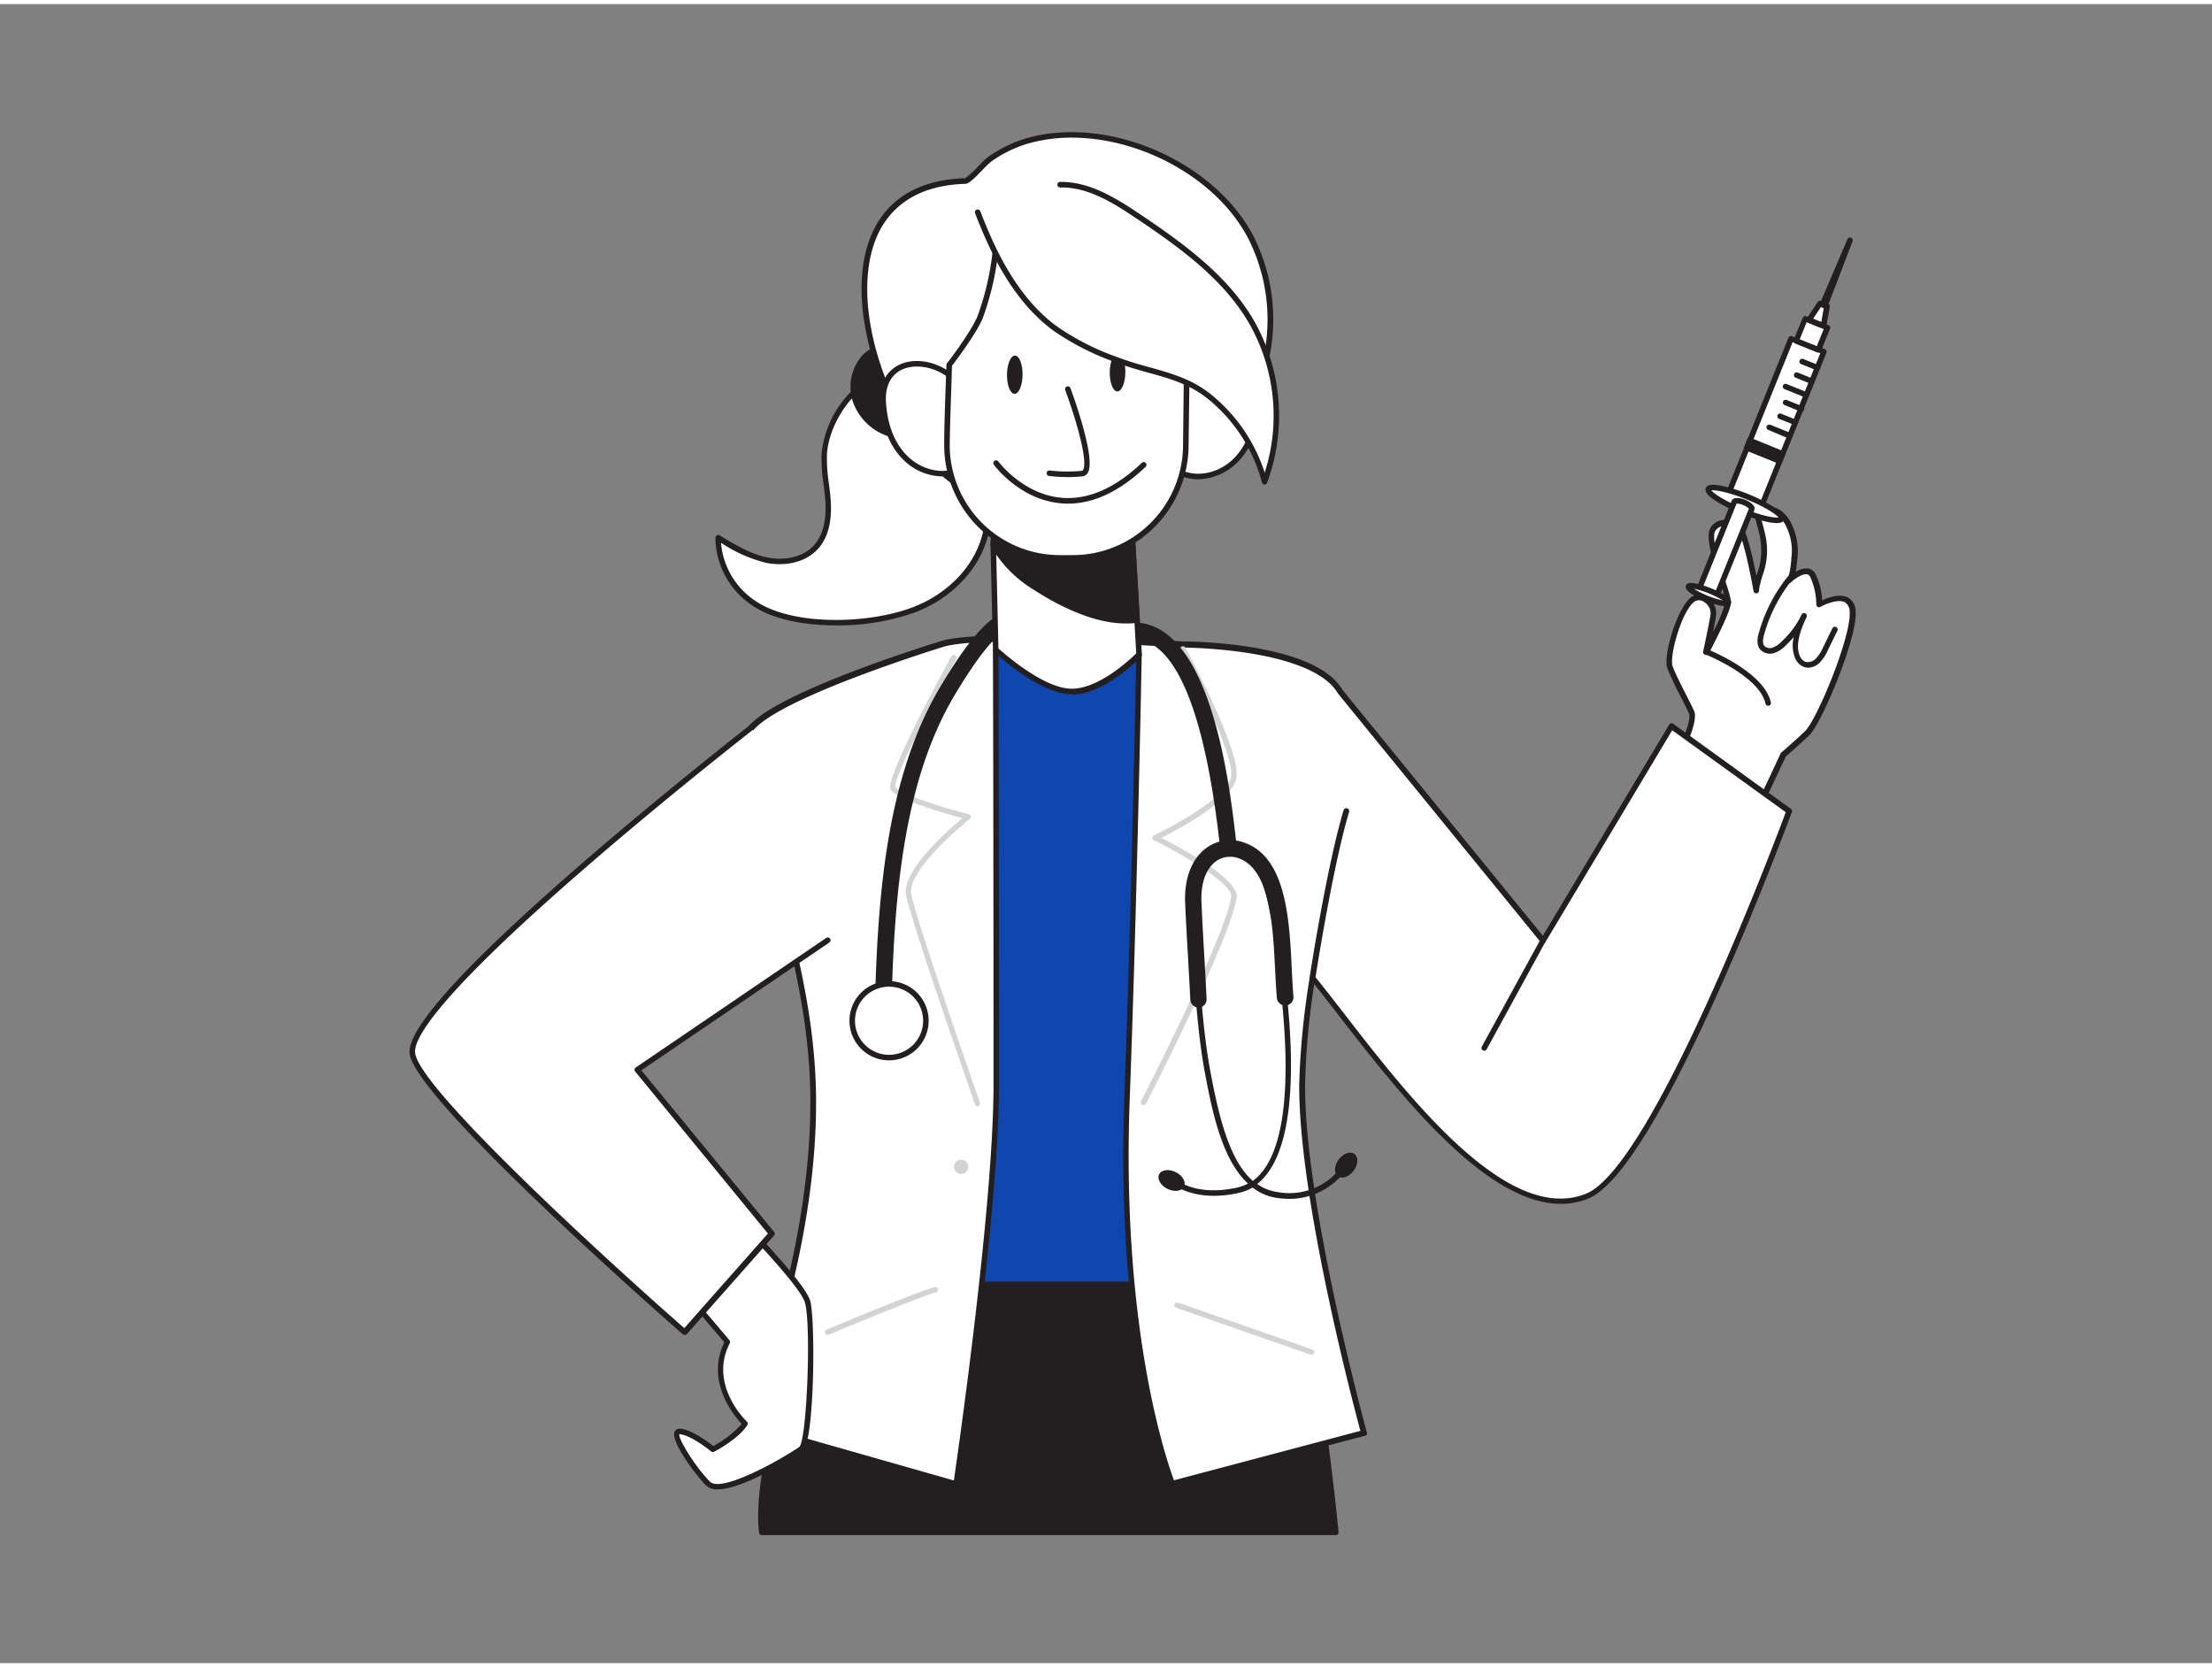
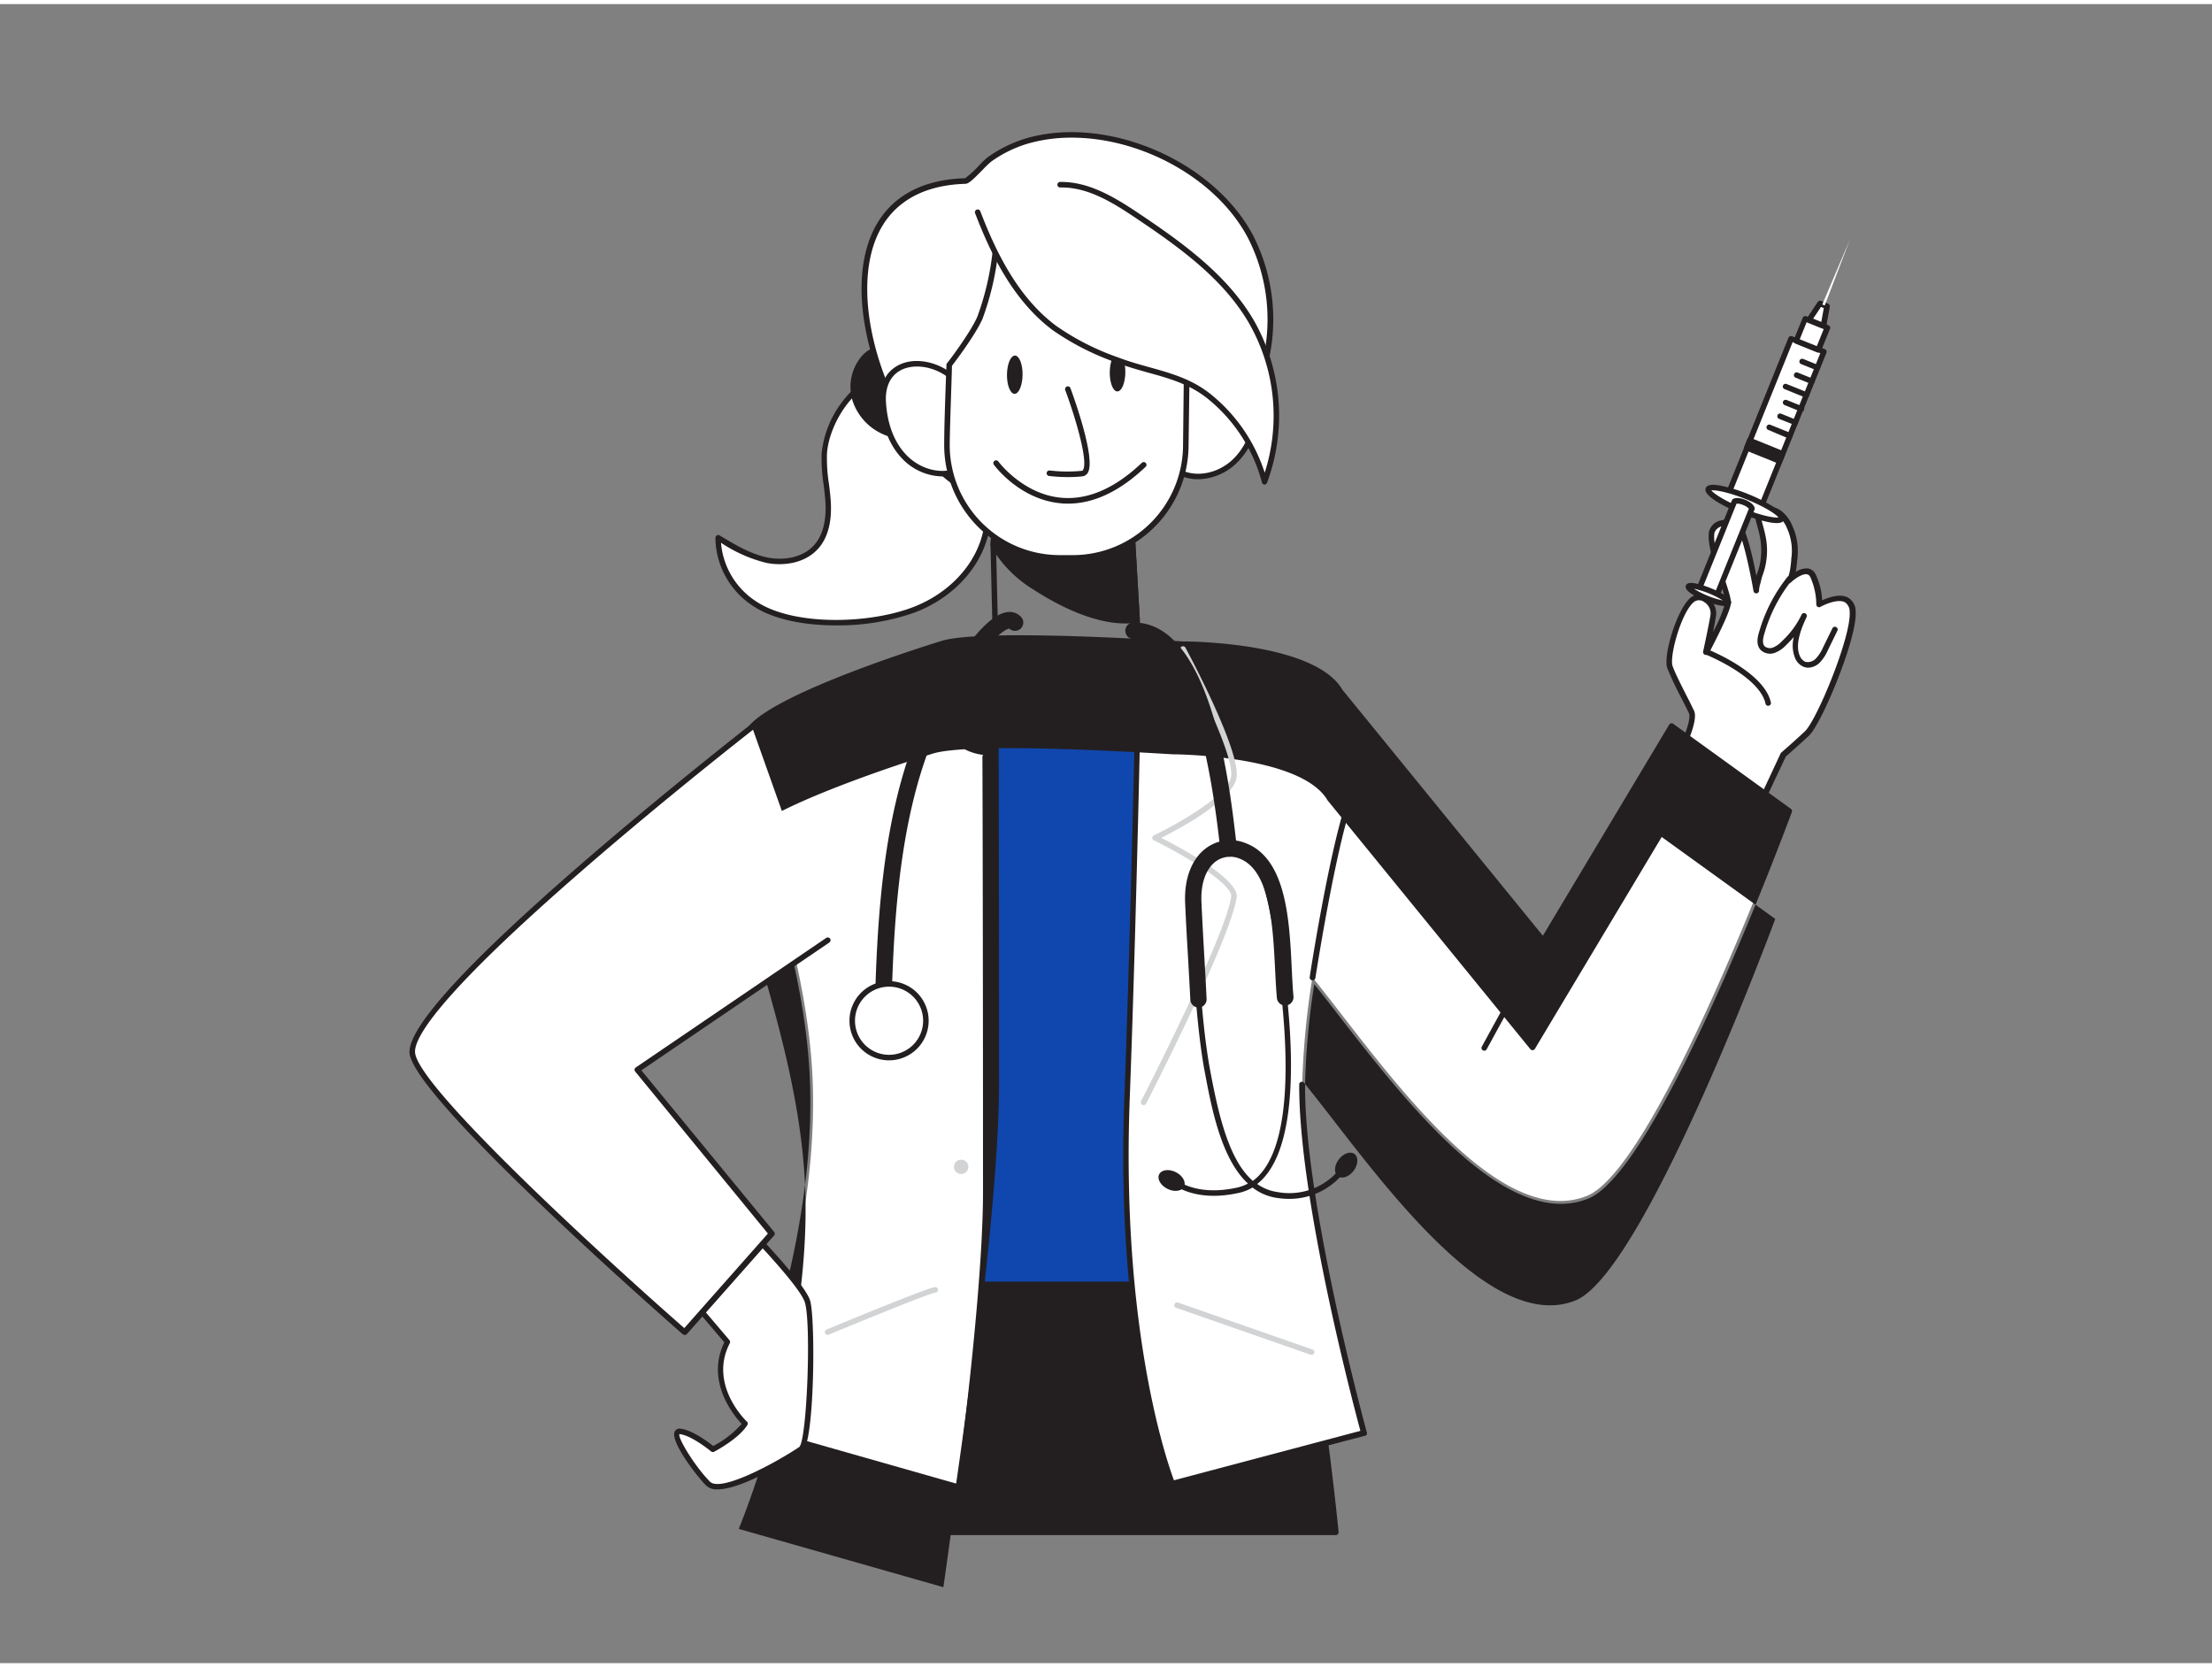
<svg xmlns="http://www.w3.org/2000/svg" class="illustration styles_illustrationTablet__1DWOa" height="306" viewBox="0 0 400 300" width="406">
  <rect x="0" y="0" width="400" height="300" fill="#808080" stroke="none" />
  <g data-name="#363_doctor_flatline" id="_363_doctor_flatline">
    <path d="M302.84,137.23s3.93-7.31,3-9.22-3.14-6-3.88-8.09,1.82-10.7,4.23-12.32c1.51-1,3.92.81,3.63,2.87s-1.33,6.65-1.33,6.65,3.85-7.11,4-8.88-3.6-9.68-2.94-12.86c.34-1.68,3.75-2.39,5.08-.62s2.94,11.15,2.95,11.18a7.55,7.55,0,0,1,.36-1.85c.19-.88.57-1.71.76-2.6a13.5,13.5,0,0,0,0-5.41c-.18-.9-.45-1.79-.68-2.68a2.09,2.09,0,0,1-.07-1,1.49,1.49,0,0,1,1.09-.94,3.17,3.17,0,0,1,2.74.62,5.87,5.87,0,0,1,1.72,2.31,10.4,10.4,0,0,1,.92,5.52c-.11,1-.22,3.53-1,4.23.06-.06,3.1-2.94,4.26-.9a12.75,12.75,0,0,1,1.18,5.3s5.74-3.24,6,1.32-6.06,19.94-8.27,22-4.26,3.82-4.26,3.82l-5,10.69" fill="#fff" />
    <path d="M317.46,146.85a.5.5,0,0,1-.21,0,.51.51,0,0,1-.25-.66l5-10.7a.4.4,0,0,1,.13-.16s2.07-1.78,4.24-3.81,8.4-17.12,8.11-21.6a2,2,0,0,0-.86-1.75c-1.23-.67-3.61.37-4.43.83a.48.48,0,0,1-.49,0,.5.5,0,0,1-.25-.43,12.39,12.39,0,0,0-1.11-5,.85.85,0,0,0-.62-.47c-.83-.11-2.17.82-2.87,1.48a.5.5,0,1,1-.69-.72c.49-.47.68-2.5.76-3.37,0-.22,0-.4.05-.55a9.87,9.87,0,0,0-.87-5.26,5.39,5.39,0,0,0-1.57-2.12,2.71,2.71,0,0,0-2.3-.54,1.05,1.05,0,0,0-.75.59,1.61,1.61,0,0,0,.08.76c.07.31.16.62.24.93.16.59.32,1.18.44,1.78a12.81,12.81,0,0,1-.43,7,10.5,10.5,0,0,0-.37,1.22c0,.12-.06.28-.11.47a5.54,5.54,0,0,0-.24,1.19h0a.5.5,0,0,1-1,.18h0c-.41-2.4-1.82-9.58-2.85-11a2.62,2.62,0,0,0-2.65-.75,1.88,1.88,0,0,0-1.55,1.17c-.37,1.79.83,5.4,1.8,8.3.76,2.29,1.22,3.74,1.16,4.5-.15,1.82-3.65,8.34-4,9.08a.5.5,0,0,1-.61.23A.51.51,0,0,1,308,117c0-.05,1-4.59,1.32-6.61a2.4,2.4,0,0,0-1.16-2.27,1.53,1.53,0,0,0-1.69-.11c-2.33,1.56-4.67,10-4,11.73.47,1.31,1.58,3.48,2.55,5.4.53,1,1,2,1.32,2.65.94,2-2.38,8.41-3.06,9.66a.49.49,0,0,1-.67.21.5.5,0,0,1-.21-.68c1.47-2.74,3.6-7.55,3-8.77-.31-.67-.78-1.6-1.3-2.62a58.78,58.78,0,0,1-2.6-5.51c-.83-2.33,1.92-11.22,4.42-12.9a2.48,2.48,0,0,1,2.78.1,3.37,3.37,0,0,1,1.62,3.26c-.11.78-.32,1.91-.55,3A25.53,25.53,0,0,0,312,108.2a19,19,0,0,0-1.11-4.11c-1.06-3.17-2.25-6.76-1.82-8.82a2.8,2.8,0,0,1,2.3-1.94,3.59,3.59,0,0,1,3.67,1.13c.94,1.26,2,6,2.57,8.91l.24-.72a12.74,12.74,0,0,0,.37-1.26,13.06,13.06,0,0,0,0-5.21c-.11-.58-.27-1.15-.43-1.72l-.25-.94a2.5,2.5,0,0,1-.06-1.28A2,2,0,0,1,319,91a3.67,3.67,0,0,1,3.17.7,6.4,6.4,0,0,1,1.88,2.5,11,11,0,0,1,1,5.79c0,.14,0,.32-.05.53-.07.75-.15,1.5-.28,2.16a3.58,3.58,0,0,1,2.22-.63,1.86,1.86,0,0,1,1.35,1,12.08,12.08,0,0,1,1.21,4.76c1.1-.5,3.24-1.27,4.68-.49a2.88,2.88,0,0,1,1.38,2.57c.31,4.8-6.17,20.28-8.43,22.39-1.94,1.81-3.79,3.42-4.19,3.77l-5,10.59A.49.49,0,0,1,317.46,146.85Z" fill="#231f20" />
    <rect fill="#fff" height="30.86" transform="translate(590.37 266.58) rotate(-158.02)" width="6.4" x="317.87" y="60.55" />
    <path d="M318.25,92a.57.57,0,0,1-.18,0l-5.93-2.4a.5.5,0,0,1-.28-.65l11.55-28.62a.51.51,0,0,1,.27-.27.5.5,0,0,1,.38,0L330,62.4a.5.5,0,0,1,.28.65L318.72,91.67a.51.51,0,0,1-.27.27A.45.45,0,0,1,318.25,92ZM313,88.81l5,2,11.17-27.69-5-2Z" fill="#231f20" />
    <rect fill="#231f20" height="1.44" transform="translate(584.81 275.03) rotate(-158.02)" width="6.4" x="315.91" y="80.02" />
    <path d="M321.8,83.1a.63.63,0,0,1-.19,0l-5.93-2.4a.49.49,0,0,1-.27-.65l.53-1.33a.51.51,0,0,1,.27-.27.48.48,0,0,1,.39,0l5.93,2.4a.49.49,0,0,1,.27.65l-.53,1.33a.51.51,0,0,1-.27.27A.48.48,0,0,1,321.8,83.1Zm-5.28-3.17,5,2,.16-.4-5-2Z" fill="#231f20" />
    <line fill="#fff" x1="323.67" x2="319.94" y1="78.07" y2="76.57" />
    <path d="M323.67,78.57a.63.63,0,0,1-.19,0L319.75,77a.51.51,0,0,1-.28-.65.51.51,0,0,1,.66-.28l3.73,1.51a.49.49,0,0,1,.27.65A.5.5,0,0,1,323.67,78.57Z" fill="#231f20" />
    <line fill="#fff" x1="324.67" x2="321.9" y1="75.6" y2="74.48" />
    <path d="M324.67,76.1a.41.41,0,0,1-.19,0L321.71,75a.5.5,0,0,1,.38-.93l2.76,1.12a.5.5,0,0,1,.28.65A.51.51,0,0,1,324.67,76.1Z" fill="#231f20" />
    <line fill="#fff" x1="325.66" x2="322.9" y1="73.13" y2="72.01" />
    <path d="M325.66,73.63a.58.58,0,0,1-.18,0l-2.77-1.12a.51.51,0,0,1-.28-.65.52.52,0,0,1,.66-.27l2.76,1.11a.5.5,0,0,1-.19,1Z" fill="#231f20" />
-     <line fill="#fff" x1="326.66" x2="322.93" y1="70.65" y2="69.15" />
    <path d="M326.66,71.15l-.19,0-3.73-1.51a.5.5,0,1,1,.38-.92l3.73,1.5a.49.49,0,0,1,.27.65A.47.47,0,0,1,326.66,71.15Z" fill="#231f20" />
    <line fill="#fff" x1="327.66" x2="324.89" y1="68.18" y2="67.07" />
    <path d="M327.66,68.68a.63.63,0,0,1-.19,0l-2.76-1.12a.5.5,0,0,1,.37-.93l2.77,1.12a.49.49,0,0,1,.27.65A.5.5,0,0,1,327.66,68.68Z" fill="#231f20" />
    <line fill="#fff" x1="328.66" x2="325.89" y1="65.71" y2="64.59" />
    <path d="M328.66,66.21a.41.41,0,0,1-.19,0l-2.77-1.11a.5.5,0,0,1,.38-.93l2.76,1.12a.5.5,0,0,1,.28.65A.51.51,0,0,1,328.66,66.21Z" fill="#231f20" />
    <rect fill="#fff" height="4.33" transform="translate(609.11 237.56) rotate(-158.02)" width="4.33" x="325.45" y="57.48" />
    <path d="M328.81,63a.57.57,0,0,1-.18,0l-4-1.62a.51.51,0,0,1-.27-.27.55.55,0,0,1,0-.38l1.63-4a.5.5,0,0,1,.65-.28l4,1.62a.5.5,0,0,1,.28.66l-1.62,4A.5.5,0,0,1,328.81,63Zm-3.36-2.39,3.09,1.24,1.25-3.09-3.09-1.24Z" fill="#231f20" />
    <polygon fill="#fff" points="329.73 58.16 327.13 57.11 329.1 54.15 330.37 54.66 329.73 58.16" />
    <path d="M329.73,58.66a.63.63,0,0,1-.19,0l-2.6-1.05a.51.51,0,0,1-.23-.75l2-3a.51.51,0,0,1,.61-.19l1.26.51a.51.51,0,0,1,.31.56l-.64,3.5a.49.49,0,0,1-.49.41Zm-1.85-1.78,1.47.59.45-2.5-.51-.21Z" fill="#231f20" />
    <polygon fill="#fff" points="334.51 42.61 329.53 54.32 329.97 54.5 334.51 42.61" />
-     <path d="M330,55a.58.58,0,0,1-.19,0l-.44-.18a.51.51,0,0,1-.27-.27.44.44,0,0,1,0-.39l5-11.7a.5.5,0,0,1,.92.37l-4.54,11.88a.5.5,0,0,1-.26.29A.71.71,0,0,1,330,55Z" fill="#231f20" />
    <ellipse cx="315.53" cy="90.39" fill="#fff" rx="1.37" ry="7.14" transform="translate(113.64 349.17) rotate(-68.02)" />
    <path d="M321.3,93.85a8.37,8.37,0,0,1-1.54-.18,28.34,28.34,0,0,1-4.93-1.55c-1.18-.48-7.05-2.94-6.38-4.59.25-.63,1.13-.76,2.86-.42a28.22,28.22,0,0,1,4.93,1.54A28.57,28.57,0,0,1,320.85,91c1.48,1,2,1.66,1.77,2.29C322.46,93.65,322,93.85,321.3,93.85Zm-11.83-5.91c.4.53,2.26,1.85,5.74,3.25s5.73,1.75,6.39,1.64c-.4-.53-2.26-1.85-5.74-3.25S310.13,87.84,309.47,87.94Zm-.56-.23h0Z" fill="#231f20" />
    <path d="M307.12,106.06l3.16,1.27,6.52-16.17s-.16-.58-1.42-1.09-1.74-.18-1.74-.18Z" fill="#fff" />
    <path d="M310.28,107.83a.58.58,0,0,1-.19,0l-3.16-1.28a.5.5,0,0,1-.28-.65l6.53-16.17a.49.49,0,0,1,.18-.22c.11-.08.76-.46,2.21.12s1.68,1.29,1.71,1.43a.5.5,0,0,1,0,.32l-6.53,16.17a.51.51,0,0,1-.27.27A.43.43,0,0,1,310.28,107.83Zm-2.51-2,2.23.9,6.25-15.48a2.65,2.65,0,0,0-1.06-.67,2.53,2.53,0,0,0-1.17-.24Z" fill="#231f20" />
    <ellipse cx="308.92" cy="106.79" fill="#fff" rx="0.75" ry="3.89" transform="translate(94.29 353.3) rotate(-68.02)" />
    <path d="M312,108.88a11.43,11.43,0,0,1-3.54-.94c-1.52-.61-4-1.79-3.6-2.8h0c.24-.59,1.09-.51,1.81-.36a15.59,15.59,0,0,1,2.72.85,16,16,0,0,1,2.56,1.27c.61.4,1.29.93,1.05,1.53C312.85,108.76,312.48,108.88,312,108.88Zm-5.7-3.16a16.73,16.73,0,0,0,5.26,2.13,16.73,16.73,0,0,0-5.26-2.13Z" fill="#231f20" />
    <path d="M327,120a2.17,2.17,0,0,1-.76-.13,2.88,2.88,0,0,1-1.64-1.63,6.09,6.09,0,0,1-.22-3.79c-.44.51-.92,1-1.44,1.51a5.36,5.36,0,0,1-2,1.35,2.45,2.45,0,0,1-2.57-.53c-.87-.95-.55-2.35-.24-3.33a28.46,28.46,0,0,1,5.09-9.85.49.49,0,0,1,.7-.06.49.49,0,0,1,.06.7,27.67,27.67,0,0,0-4.9,9.52c-.37,1.17-.36,1.91,0,2.34a1.48,1.48,0,0,0,1.51.26,4.41,4.41,0,0,0,1.61-1.12,15.93,15.93,0,0,0,3.58-4.83h0a.49.49,0,0,1,.66-.24.5.5,0,0,1,.25.66h0c-.72,1.56-2.21,4.81-1.24,7a2,2,0,0,0,1,1.1,2,2,0,0,0,1.89-.56,6.88,6.88,0,0,0,1.31-2l1.71-3.5a.5.5,0,0,1,.67-.22.49.49,0,0,1,.23.66l-1.71,3.5a7.79,7.79,0,0,1-1.53,2.32A3.17,3.17,0,0,1,327,120Z" fill="#231f20" />
    <path d="M308.53,117.12s10.05,4,11.22,9.27" fill="#fff" />
    <path d="M319.75,126.89a.49.49,0,0,1-.49-.39c-1.1-5-10.81-8.88-10.91-8.92a.5.5,0,0,1-.28-.65.51.51,0,0,1,.65-.28c.42.17,10.3,4.14,11.51,9.63a.5.5,0,0,1-.38.6Z" fill="#231f20" />
    <path d="M149.65,226.91s-13.66,34.72-11.9,49.44H241.56s-3.37-35.31-8.13-48Z" fill="#231f20" />
    <path d="M241.56,276.85H137.75a.5.5,0,0,1-.49-.44c-1.76-14.67,11.37-48.26,11.93-49.68a.56.56,0,0,1,.47-.32l83.78,1.47a.5.5,0,0,1,.46.33c4.73,12.57,8.12,47.73,8.16,48.09a.52.52,0,0,1-.13.38A.5.5,0,0,1,241.56,276.85Zm-103.36-1H241c-.45-4.49-3.63-35.14-7.93-47L150,227.42C148.64,230.93,136.86,262,138.2,275.85Z" fill="#231f20" />
    <path d="M228.94,231c-4.28-28.16-22.72-115.21-22.72-115.21-15.81,4.59-26.17.94-26.17.94S151.39,208.21,146.61,231Z" fill="#1047ae" />
    <path d="M302.24,130.55,279,169.34l-36.69-45c-4.94-8.5-28.42-8.5-28.42-8.5s-36.32-2.46-43.62-.08c0,0-28.65,8.76-34.34,15S146.22,165.8,147,196s-12.23,60.68-12.23,60.68l38.13,10.85s7.26-48.82,7.26-72.19c0-47.87-.11-78.59-.11-78.59l25.93.83s-.85,45.5-2.17,80.39c-1.71,45.51,8.19,69.56,8.19,69.56l34.66-9.14s-11.33-41.17-11.18-63A144.61,144.61,0,0,1,237.33,176c11.61,14.26,32.83,46.2,49.62,39.52,12.82-5.11,36.57-69.63,36.57-69.63Z" fill="#fff" />
-     <path d="M212,268a.5.5,0,0,1-.46-.31c-.1-.24-9.92-24.67-8.23-69.77,1.23-32.55,2.07-74.85,2.16-79.89l-24.91-.8c0,4.24.1,34.1.1,78.08,0,23.14-7.19,71.78-7.27,72.27a.5.5,0,0,1-.63.4l-38.13-10.85a.51.51,0,0,1-.32-.68c.13-.3,13-30.71,12.19-60.46-.39-15.24-4.64-30-8.06-41.94s-5.85-20.39-2.85-23.69c5.71-6.3,33.39-14.81,34.57-15.17,7.29-2.38,42.3,0,43.79.06h0c1.19,0,23.8.15,28.81,8.75L279,168.47l22.85-38.18a.49.49,0,0,1,.33-.23.48.48,0,0,1,.4.09l21.27,15.37a.5.5,0,0,1,.18.57c-1,2.65-24,64.79-36.85,69.92a13.19,13.19,0,0,1-4.92.94c-13.75,0-29.28-20.06-40-33.84-1.63-2.11-3.18-4.12-4.6-5.88A136.47,136.47,0,0,0,236,195.35c-.15,21.56,11.05,62.5,11.16,62.91a.49.49,0,0,1,0,.39.47.47,0,0,1-.3.23L212.13,268A.32.32,0,0,1,212,268ZM180.05,116.26h0l25.93.83a.49.49,0,0,1,.48.51c0,.45-.87,45.9-2.17,80.39-1.56,41.7,6.74,65.6,8,68.95L246,258c-1.27-4.71-11.2-42.28-11.06-62.7A142.57,142.57,0,0,1,236.84,176a.52.52,0,0,1,.36-.41.51.51,0,0,1,.52.17c1.61,2,3.42,4.31,5.33,6.78,11.79,15.22,29.59,38.22,43.72,32.59,12-4.77,34.22-63.81,36.15-69l-20.53-14.82-22.93,38.31a.52.52,0,0,1-.4.24.49.49,0,0,1-.42-.18l-36.68-45c-4.79-8.23-27.81-8.32-28-8.32-.4,0-36.34-2.43-43.46-.1-.3.09-28.6,8.79-34.13,14.88-2.62,2.89-.11,11.65,3.07,22.74,3.43,12,7.7,26.83,8.1,42.19.73,27.82-10.35,56.18-12.05,60.36l37,10.54c.8-5.51,7.17-49.84,7.17-71.55,0-47.32-.1-78.29-.11-78.59a.48.48,0,0,1,.16-.36A.48.48,0,0,1,180.05,116.26Z" fill="#231f20" />
+     <path d="M212,268a.5.5,0,0,1-.46-.31c-.1-.24-9.92-24.67-8.23-69.77,1.23-32.55,2.07-74.85,2.16-79.89l-24.91-.8c0,4.24.1,34.1.1,78.08,0,23.14-7.19,71.78-7.27,72.27a.5.5,0,0,1-.63.4l-38.13-10.85a.51.51,0,0,1-.32-.68c.13-.3,13-30.71,12.19-60.46-.39-15.24-4.64-30-8.06-41.94s-5.85-20.39-2.85-23.69c5.71-6.3,33.39-14.81,34.57-15.17,7.29-2.38,42.3,0,43.79.06h0c1.19,0,23.8.15,28.81,8.75L279,168.47l22.85-38.18a.49.49,0,0,1,.33-.23.48.48,0,0,1,.4.09l21.27,15.37a.5.5,0,0,1,.18.57c-1,2.65-24,64.79-36.85,69.92a13.19,13.19,0,0,1-4.92.94c-13.75,0-29.28-20.06-40-33.84-1.63-2.11-3.18-4.12-4.6-5.88A136.47,136.47,0,0,0,236,195.35c-.15,21.56,11.05,62.5,11.16,62.91a.49.49,0,0,1,0,.39.47.47,0,0,1-.3.23L212.13,268A.32.32,0,0,1,212,268ZM180.05,116.26h0l25.93.83a.49.49,0,0,1,.48.51c0,.45-.87,45.9-2.17,80.39-1.56,41.7,6.74,65.6,8,68.95L246,258c-1.27-4.71-11.2-42.28-11.06-62.7a.52.52,0,0,1,.36-.41.51.51,0,0,1,.52.17c1.61,2,3.42,4.31,5.33,6.78,11.79,15.22,29.59,38.22,43.72,32.59,12-4.77,34.22-63.81,36.15-69l-20.53-14.82-22.93,38.31a.52.52,0,0,1-.4.24.49.49,0,0,1-.42-.18l-36.68-45c-4.79-8.23-27.81-8.32-28-8.32-.4,0-36.34-2.43-43.46-.1-.3.09-28.6,8.79-34.13,14.88-2.62,2.89-.11,11.65,3.07,22.74,3.43,12,7.7,26.83,8.1,42.19.73,27.82-10.35,56.18-12.05,60.36l37,10.54c.8-5.51,7.17-49.84,7.17-71.55,0-47.32-.1-78.29-.11-78.59a.48.48,0,0,1,.16-.36A.48.48,0,0,1,180.05,116.26Z" fill="#231f20" />
    <path d="M149.06,81.34c-.16,2.88.51,5.74.69,8.61s-.21,6-2.12,8.15c-2.14,2.44-5.78,3.09-9,2.45s-6-2.35-8.8-4c-.14,4.85,2.78,9.5,6.88,12.09,7.13,4.5,21.06,3.84,28.66.88,5.81-2.26,10.85-6.94,12.6-12.93,1.7-5.79.22-12.06-2.13-17.62-2.61-6.16-7.57-11.82-14.82-11.74C154.58,67.26,149.38,75.58,149.06,81.34Z" fill="#fff" />
    <path d="M151.21,112.35c-5.57,0-11.07-1-14.73-3.32a14.88,14.88,0,0,1-7.11-12.53.52.52,0,0,1,.27-.43.48.48,0,0,1,.49,0c2.57,1.56,5.48,3.34,8.64,4,2.66.53,6.28.21,8.49-2.29,1.53-1.74,2.2-4.36,2-7.79-.07-1-.2-2.12-.33-3.15a30.62,30.62,0,0,1-.36-5.51,18.42,18.42,0,0,1,3.79-9.49c2.51-3.28,5.6-5.11,8.7-5.14h.16c9,0,13.59,8.41,15.13,12,2.91,6.87,3.63,12.91,2.15,18-1.7,5.81-6.52,10.76-12.9,13.25A41.52,41.52,0,0,1,151.21,112.35ZM130.38,97.41A14,14,0,0,0,137,108.18c6.82,4.31,20.34,3.9,28.21.83,6.09-2.37,10.69-7.08,12.3-12.6,1.42-4.81.7-10.63-2.11-17.29-1.47-3.46-5.8-11.53-14.36-11.43-6.24.07-11.2,8.22-11.5,13.68h0a29.72,29.72,0,0,0,.35,5.33c.13,1,.27,2.14.34,3.22.23,3.7-.53,6.57-2.24,8.51-2.49,2.82-6.51,3.2-9.44,2.61A26.12,26.12,0,0,1,130.38,97.41Zm18.68-16.07h0Z" fill="#231f20" />
    <path d="M159.84,77.31a9.52,9.52,0,0,1-5.18-5.73,8,8,0,0,1,1.46-7.47,5.3,5.3,0,0,1,1.95-1.47,5.5,5.5,0,0,1,2.35-.33,9,9,0,0,1,7.92,6.19C170.06,74.23,165.82,80,159.84,77.31Z" fill="#231f20" />
    <path d="M162.79,78.49a7.6,7.6,0,0,1-3.16-.73h0a10.05,10.05,0,0,1-5.45-6,8.56,8.56,0,0,1,1.57-8,5.57,5.57,0,0,1,2.13-1.6,5.87,5.87,0,0,1,2.56-.37,9.45,9.45,0,0,1,8.37,6.54A8.39,8.39,0,0,1,166.73,77,5.86,5.86,0,0,1,162.79,78.49ZM160,76.85a5.36,5.36,0,0,0,6-.58,7.4,7.4,0,0,0,1.79-7.63,8.44,8.44,0,0,0-7.47-5.83,4.85,4.85,0,0,0-2.13.3,4.66,4.66,0,0,0-1.76,1.32,7.55,7.55,0,0,0-1.36,7,9,9,0,0,0,4.9,5.41Z" fill="#231f20" />
    <path d="M179,28l-.13.09c-.81.56-3.64,3.88-4.35,3.91-29.57.87-17.69,42.19-2.72,53.87,5.95,4.65,16.36,8.59,23.91,6.79,5.59-1.33,10.72-6,10.94-11.75,5.81-.46,12.08-1.12,16.39-5a19.66,19.66,0,0,0,5.17-9,33,33,0,0,0-2.18-24.93c-7.13-13.2-26-21.34-40.42-17.13A22.94,22.94,0,0,0,179,28Z" fill="#fff" />
    <path d="M191.71,93.6c-7,0-15.18-3.43-20.19-7.33-10.25-8-19-29.41-14.52-43,2.44-7.44,8.5-11.52,17.53-11.78A18.3,18.3,0,0,0,177,29.23a16.54,16.54,0,0,1,1.62-1.55l.14-.09a23.55,23.55,0,0,1,6.75-3.3c14.55-4.25,33.71,3.87,41,17.37A33.4,33.4,0,0,1,228.72,67a19.88,19.88,0,0,1-5.31,9.27c-4.49,4.09-11.2,4.73-16.25,5.13-.49,6.09-6,10.52-11.31,11.78A18,18,0,0,1,191.71,93.6Zm2.09-69.45a28.5,28.5,0,0,0-8,1.1,22.45,22.45,0,0,0-6.46,3.16h0l-.12.09a18.22,18.22,0,0,0-1.48,1.42c-1.74,1.78-2.56,2.56-3.15,2.58-8.57.25-14.31,4.09-16.61,11.09-4.33,13.22,4.18,34.08,14.18,41.89,5.85,4.56,16.07,8.46,23.49,6.7C200.7,91,206,86.71,206.18,80.89a.51.51,0,0,1,.46-.48c6.18-.49,12.06-1.24,16.1-4.91a18.92,18.92,0,0,0,5-8.82,32.44,32.44,0,0,0-2.15-24.55C219.82,31.39,206.28,24.15,193.8,24.15ZM179,28h0Z" fill="#231f20" />
    <path d="M212,73.16c1.52-8.88,16.33-10.91,15.48-.43a15.49,15.49,0,0,1-4,9.81c-2.56,2.55-6.66,3.72-9.94,2.21" fill="#fff" />
    <path d="M216.66,85.92a8.06,8.06,0,0,1-3.37-.71.5.5,0,0,1-.25-.67.49.49,0,0,1,.66-.24c2.92,1.34,6.78.48,9.38-2.11,2.82-2.81,3.68-6.72,3.9-9.5.3-3.65-1.46-6.07-4.7-6.48-4-.5-9,2.27-9.79,7a.5.5,0,0,1-1-.17c.91-5.33,6.47-8.41,10.9-7.86,3,.37,6,2.55,5.57,7.55-.24,3-1.16,7.1-4.19,10.12A10.26,10.26,0,0,1,216.66,85.92Z" fill="#231f20" />
    <path d="M175.18,72.76c-1.33-8.92-16.09-11.28-15.47-.78a15.51,15.51,0,0,0,3.83,9.9c2.5,2.6,6.57,3.87,9.89,2.43" fill="#fff" />
    <path d="M170.43,85.41a10.24,10.24,0,0,1-7.25-3.18c-3-3.09-3.8-7.26-4-10.22-.29-5,2.77-7.12,5.74-7.43,4.44-.46,9.93,2.76,10.72,8.1a.5.5,0,0,1-.42.57.51.51,0,0,1-.57-.42C174,68,169,65.17,165.05,65.58c-3.25.34-5.06,2.72-4.84,6.37.16,2.79.93,6.72,3.69,9.58,2.54,2.65,6.38,3.6,9.33,2.32a.5.5,0,0,1,.39.92A8,8,0,0,1,170.43,85.41Z" fill="#231f20" />
-     <path d="M176.8,199.32a.49.49,0,0,1-.47-.34c-.48-1.35-11.63-33.18-12.49-37.93-.77-4.31,7.57-11.65,10.21-13.85-3.4-.9-12.18-3.4-13-5.26-.89-2,8.21-18.88,11-24a.49.49,0,0,1,.68-.19.48.48,0,0,1,.19.67c-5.67,10.34-11.33,21.82-11,23.13.47,1.08,7.12,3.36,13.27,4.93a.51.51,0,0,1,.36.38.5.5,0,0,1-.18.5c-3.17,2.52-11.26,9.85-10.6,13.52.84,4.67,12.33,37.44,12.44,37.77a.5.5,0,0,1-.3.64Z" fill="#d1d3d4" />
    <path d="M206.79,199.1a.53.53,0,0,1-.23-.06.49.49,0,0,1-.21-.67c.15-.3,15.43-30.05,16.3-37.07,0-2.32-8.58-7.43-14-10.09a.5.5,0,0,1-.28-.45.53.53,0,0,1,.29-.45c3.65-1.72,13.26-7,13.95-10.55s-6.35-17.77-9.12-22.9a.5.5,0,0,1,.2-.68.51.51,0,0,1,.68.2c.41.77,10.12,18.84,9.22,23.57-.79,4.12-10.51,9.28-13.59,10.82,3.37,1.71,13.7,7.24,13.65,10.59-.89,7.26-15.77,36.24-16.4,37.47A.51.51,0,0,1,206.79,199.1Z" fill="#d1d3d4" />
    <path d="M222.21,154.16a1.5,1.5,0,0,1-1.3-.75c-.22-.36-.24-.59-.49-2.71-3.49-29.65-10.31-35.87-15.42-35.87h0a1.5,1.5,0,0,1-1.5-1.5,1.48,1.48,0,0,1,1.51-1.5c13.86,0,17.28,29,18.4,38.52.09.78.18,1.59.23,1.84A1.51,1.51,0,0,1,223,154,1.48,1.48,0,0,1,222.21,154.16Zm1.29-2.25Zm0,0Z" fill="#231f20" />
    <path d="M159.69,181.92h0a1.5,1.5,0,0,1-1.46-1.54c.52-20.1,2.3-40.91,11.76-56.85,5.39-9.1,9.49-13.55,12.53-13.61a2.75,2.75,0,0,1,2.29,1.11,1.5,1.5,0,0,1-2.29,1.9c-.5.07-3.34,1-9.95,12.13-9.1,15.35-10.83,35.7-11.34,55.4A1.5,1.5,0,0,1,159.69,181.92Zm22.56-69.27h0Z" fill="#231f20" />
-     <path d="M180.06,116.75s8.19,7.67,13.89,7.54,12-6.7,12-6.7l-.36-6.23-.84-14.48L204,83.35l-23.21-.26-.9,11-.27,3.58Z" fill="#fff" />
    <path d="M193.81,124.8c-5.82,0-13.75-7.37-14.09-7.69a.48.48,0,0,1-.16-.35l-.45-19,.27-3.63.9-11a.52.52,0,0,1,.5-.46l23.22.26a.49.49,0,0,1,.49.47l2,34.24a.47.47,0,0,1-.14.37c-.26.28-6.55,6.74-12.38,6.86Zm-13.26-8.28c1.13,1,8.25,7.28,13.26,7.28h.13c4.95-.1,10.55-5.42,11.53-6.4l-1.95-33.55-22.28-.25-1.13,14.17Z" fill="#231f20" />
    <path d="M179.61,97.72a21.83,21.83,0,0,0,7.54,7.76c5,3.23,12.4,6.87,18.47,5.88l-.84-14.48a49.58,49.58,0,0,1-13.38,0c-3.92-.43-7.94-.92-11.52-2.69Z" fill="#231f20" />
    <path d="M203.48,112c-6.19,0-12.91-3.73-16.6-6.13A22.12,22.12,0,0,1,179.17,98a.45.45,0,0,1-.06-.27l.27-3.59a.52.52,0,0,1,.25-.39.49.49,0,0,1,.47,0c3.6,1.79,7.72,2.24,11.35,2.65a48.51,48.51,0,0,0,13.26,0,.5.5,0,0,1,.39.11.47.47,0,0,1,.18.36l.84,14.48a.49.49,0,0,1-.42.52A13.66,13.66,0,0,1,203.48,112ZM180.12,97.62a21.28,21.28,0,0,0,7.3,7.44c3.93,2.56,11.37,6.66,17.68,5.87l-.78-13.48a50.61,50.61,0,0,1-13-.12c-3.49-.39-7.43-.83-11-2.43Z" fill="#231f20" />
    <path d="M191.42,100.14l2.38,0A20.41,20.41,0,0,0,214.43,80l.21-19.33s-11.4-2.78-18.79-5.57C183.44,50.4,180.1,43.7,180.1,43.7a50.5,50.5,0,0,1-2.91,13c-1.33,3-5.54,8.51-5.54,8.51s-.36,10.06-.41,14.26A20.41,20.41,0,0,0,191.42,100.14Z" fill="#fff" />
    <path d="M194,100.67h-.24l-2.37,0A20.93,20.93,0,0,1,170.74,79.5c0-4.16.41-14.17.41-14.27a.48.48,0,0,1,.1-.29c.05,0,4.19-5.44,5.48-8.4a50.09,50.09,0,0,0,2.87-12.88.5.5,0,0,1,1-.19c0,.07,3.43,6.6,15.48,11.15,7.27,2.75,18.62,5.53,18.73,5.55a.49.49,0,0,1,.38.5L214.93,80A20.94,20.94,0,0,1,194,100.67ZM172.14,65.42c0,1.31-.36,10.24-.4,14.1a19.91,19.91,0,0,0,19.69,20.12h0l2.37,0A19.94,19.94,0,0,0,213.93,80l.21-18.93c-2.06-.51-11.9-3-18.47-5.49-9.34-3.53-13.6-8.16-15.21-10.37a50.22,50.22,0,0,1-2.81,11.75C176.4,59.78,172.8,64.56,172.14,65.42Z" fill="#231f20" />
    <path d="M193.13,85.53a29,29,0,0,1-3.43-.2.5.5,0,0,1-.43-.56.5.5,0,0,1,.56-.43,27.13,27.13,0,0,0,5.8.06.26.26,0,0,0,.21-.15c1-1.6-1.45-9.71-3.21-14.45a.52.52,0,0,1,.3-.65.5.5,0,0,1,.64.3c.48,1.3,4.68,12.79,3.13,15.32a1.31,1.31,0,0,1-1,.63A23.86,23.86,0,0,1,193.13,85.53Z" fill="#231f20" />
    <ellipse cx="183.51" cy="67.02" fill="#231f20" rx="3.46" ry="1.41" transform="translate(114.47 249.78) rotate(-89.37)" />
    <ellipse cx="202.1" cy="66.58" fill="#231f20" rx="3.46" ry="1.41" transform="translate(133.29 267.94) rotate(-89.37)" />
    <path d="M193.14,90.33c-.43,0-.87,0-1.3-.06-7.39-.66-11.89-6.67-12.08-6.93a.5.5,0,1,1,.8-.59c.05.06,4.44,5.91,11.38,6.52,4.77.42,9.66-1.69,14.51-6.29a.5.5,0,1,1,.69.72C202.5,88.1,197.8,90.33,193.14,90.33Z" fill="#231f20" />
    <path d="M176.8,37.65c3,7.93,7.09,15.89,13.91,21A46.64,46.64,0,0,0,202,64.36c6,2.31,11.79,2.6,16.85,6.77a29.48,29.48,0,0,1,9.79,15.26,34,34,0,0,0-2.43-29c-4.77-8.09-12.67-13.77-20.47-19-4.26-2.86-8.91-5.76-14-5.67" fill="#fff" />
    <path d="M228.65,86.89h0a.5.5,0,0,1-.45-.38,29,29,0,0,0-9.62-15c-3.34-2.75-7-3.78-10.92-4.86-1.89-.53-3.84-1.07-5.8-1.83A47.53,47.53,0,0,1,190.41,59c-7.36-5.47-11.39-14.19-14.08-21.18a.5.5,0,0,1,.94-.36c2.64,6.86,6.58,15.42,13.74,20.74a45.87,45.87,0,0,0,11.18,5.69c1.92.74,3.84,1.27,5.71,1.79,4,1.12,7.79,2.17,11.28,5.06a30.09,30.09,0,0,1,9.52,14,33.72,33.72,0,0,0-2.91-27.16c-4.69-8-12.61-13.66-20.32-18.84-4.46-3-8.85-5.67-13.75-5.58a.49.49,0,0,1-.51-.49.5.5,0,0,1,.49-.51c5.16-.07,9.73,2.67,14.33,5.75,7.8,5.24,15.82,11,20.63,19.16a34.78,34.78,0,0,1,2.46,29.49A.51.51,0,0,1,228.65,86.89Z" fill="#231f20" />
    <path d="M133.25,219.37S144.81,231,146,234.56s.59,25.6-1.18,26.78-14.12,8.87-16.77,6.2-7.35-9.73-5-9.44,5.88,3.24,5.88,3.24,4.34-2.24,5.85-4.65c0,0-7.32-6.83-3.2-14.77l-6.67-7.85" fill="#fff" />
    <path d="M129.76,268.58a2.78,2.78,0,0,1-2.07-.69c-1.75-1.76-6.54-8-5.68-9.78a1,1,0,0,1,1.09-.5c2.11.26,5,2.43,5.88,3.13a18.11,18.11,0,0,0,5.14-4c-1.35-1.43-6.59-7.65-3.14-14.75l-6.46-7.6a.49.49,0,0,1,0-.7.51.51,0,0,1,.71.05l6.67,7.85a.5.5,0,0,1,.07.56c-3.9,7.52,3,14.11,3.09,14.17a.49.49,0,0,1,.08.63c-1.56,2.5-5.85,4.74-6,4.83a.49.49,0,0,1-.55-.06s-3.44-2.85-5.62-3.12a.33.33,0,0,0-.12,0c-.28.74,2.83,5.86,5.54,8.59,1.89,1.91,11.44-3.14,16.14-6.27,1.4-1.23,2.2-22.54,1-26.2-1.13-3.38-12.51-14.88-12.62-15a.5.5,0,1,1,.71-.71c.47.48,11.66,11.78,12.86,15.38,1,3.12.85,25.87-1.38,27.36C145,261.84,134.78,268.58,129.76,268.58Z" fill="#231f20" />
    <path d="M136,130.74s-61.59,48-61.41,58.77c.12,7.74,49.24,50.64,49.24,50.64l15.73-17.79-24.31-29.63,34.44-23.42" fill="#fff" />
    <path d="M123.79,240.65a.5.5,0,0,1-.33-.12c-2-1.76-49.28-43.14-49.41-51-.08-4.63,10.29-16,30.81-33.82,15.21-13.2,30.64-25.24,30.79-25.36a.51.51,0,0,1,.71.09.5.5,0,0,1-.09.7c-.15.12-15.57,12.14-30.76,25.33-25.27,21.93-30.51,30.07-30.46,33,.1,6.11,34.82,37.8,48.69,49.95l15.12-17.1-24-29.3a.5.5,0,0,1-.11-.39.49.49,0,0,1,.22-.34l34.44-23.43a.51.51,0,0,1,.7.14.51.51,0,0,1-.13.69l-34,23.12,24,29.21a.5.5,0,0,1,0,.65l-15.73,17.78A.48.48,0,0,1,123.79,240.65Z" fill="#231f20" />
    <path d="M233.11,216.05a15.24,15.24,0,0,1-2.26-.18A9.39,9.39,0,0,1,226.5,214a8.5,8.5,0,0,1-2.62,1c-9.3,2-13.16-2.7-13.32-2.9a.49.49,0,0,1,.08-.7.5.5,0,0,1,.7.08c.14.18,3.68,4.42,12.33,2.54a7.85,7.85,0,0,0,2-.74c-4.89-4.5-6.62-13.82-7.87-20.5-1.7-9.16-2.85-28.13-1.66-33.7.77-3.6,2.09-5.94,3.93-6.94a5.57,5.57,0,0,1,4.81-.08c4,1.47,6.39,10.48,8.11,30.1,1.05,11.94.74,26.19-5.65,31.2a8.34,8.34,0,0,0,3.64,1.45,11.69,11.69,0,0,0,11.59-4.56.5.5,0,0,1,.85.53A12.61,12.61,0,0,1,233.11,216.05Zm-10.7-63.42a3.77,3.77,0,0,0-1.84.45c-1.57.86-2.73,3-3.43,6.28-1.09,5.08-.17,23.45,1.67,33.31,1.53,8.22,3.41,16.35,7.74,20.13,6.24-4.55,6.5-18.67,5.46-30.48s-2.93-27.56-7.46-29.26A6.08,6.08,0,0,0,222.41,152.63Z" fill="#231f20" />
    <path d="M216.74,181.45a1.49,1.49,0,0,1-1.49-1.43c-.14-2.75-.29-5.35-.43-7.91-.19-3.16-.37-6.28-.51-9.62-.19-4.37,1.21-8,3.86-9.91a7.37,7.37,0,0,1,7-.89c7.42,2.75,8,13.85,8.42,22.76.09,1.79.17,3.48.31,5a1.5,1.5,0,0,1-3,.26c-.14-1.57-.23-3.28-.32-5.1-.4-8-.9-18-6.46-20.1a4.42,4.42,0,0,0-4.24.5c-1.81,1.33-2.77,4-2.62,7.36s.32,6.43.5,9.58c.15,2.57.3,5.17.43,7.94a1.5,1.5,0,0,1-1.42,1.57Z" fill="#231f20" />
    <ellipse cx="211.86" cy="212.7" fill="#231f20" rx="1.69" ry="2.51" transform="translate(-72.99 307.52) rotate(-63.52)" />
    <ellipse cx="243.44" cy="209.95" fill="#231f20" rx="2.51" ry="1.69" transform="translate(-70.41 279.55) rotate(-53.28)" />
    <circle cx="160.77" cy="183.84" fill="#fff" r="6.66" />
    <path d="M160.77,191a7.16,7.16,0,1,1,7.16-7.16A7.17,7.17,0,0,1,160.77,191Zm0-13.32a6.16,6.16,0,1,0,6.16,6.16A6.16,6.16,0,0,0,160.77,177.68Z" fill="#231f20" />
    <circle cx="175.11" cy="214.26" fill="#fff" r="1.69" />
-     <circle cx="170.82" cy="236.94" fill="#fff" r="1.69" />
    <path d="M149.65,240.65a.49.49,0,0,1-.46-.31.51.51,0,0,1,.27-.65c4.34-1.8,18.58-7.69,19.67-7.69a.5.5,0,0,1,0,1c-1,.11-12.34,4.73-19.29,7.61A.48.48,0,0,1,149.65,240.65Z" fill="#d1d3d4" />
    <path d="M237.18,244.24a.45.45,0,0,1-.16,0l-24.33-8.49a.5.5,0,0,1,.33-.95l24.33,8.5a.48.48,0,0,1,.3.63A.49.49,0,0,1,237.18,244.24Z" fill="#d1d3d4" />
    <circle cx="173.81" cy="210.26" fill="#d1d3d4" r="1.3" />
    <path d="M237.34,176.53h-.08a.51.51,0,0,1-.42-.57c0-.2,3.09-20.08,6.12-30.17a.5.5,0,1,1,1,.28c-3,10-6.06,29.84-6.09,30A.5.5,0,0,1,237.34,176.53Z" fill="#231f20" />
    <path d="M268.4,189.26a.44.44,0,0,1-.24-.07.49.49,0,0,1-.2-.67l10.63-19.42a.49.49,0,0,1,.68-.2.48.48,0,0,1,.19.67L268.84,189A.51.51,0,0,1,268.4,189.26Z" fill="#231f20" />
  </g>
</svg>